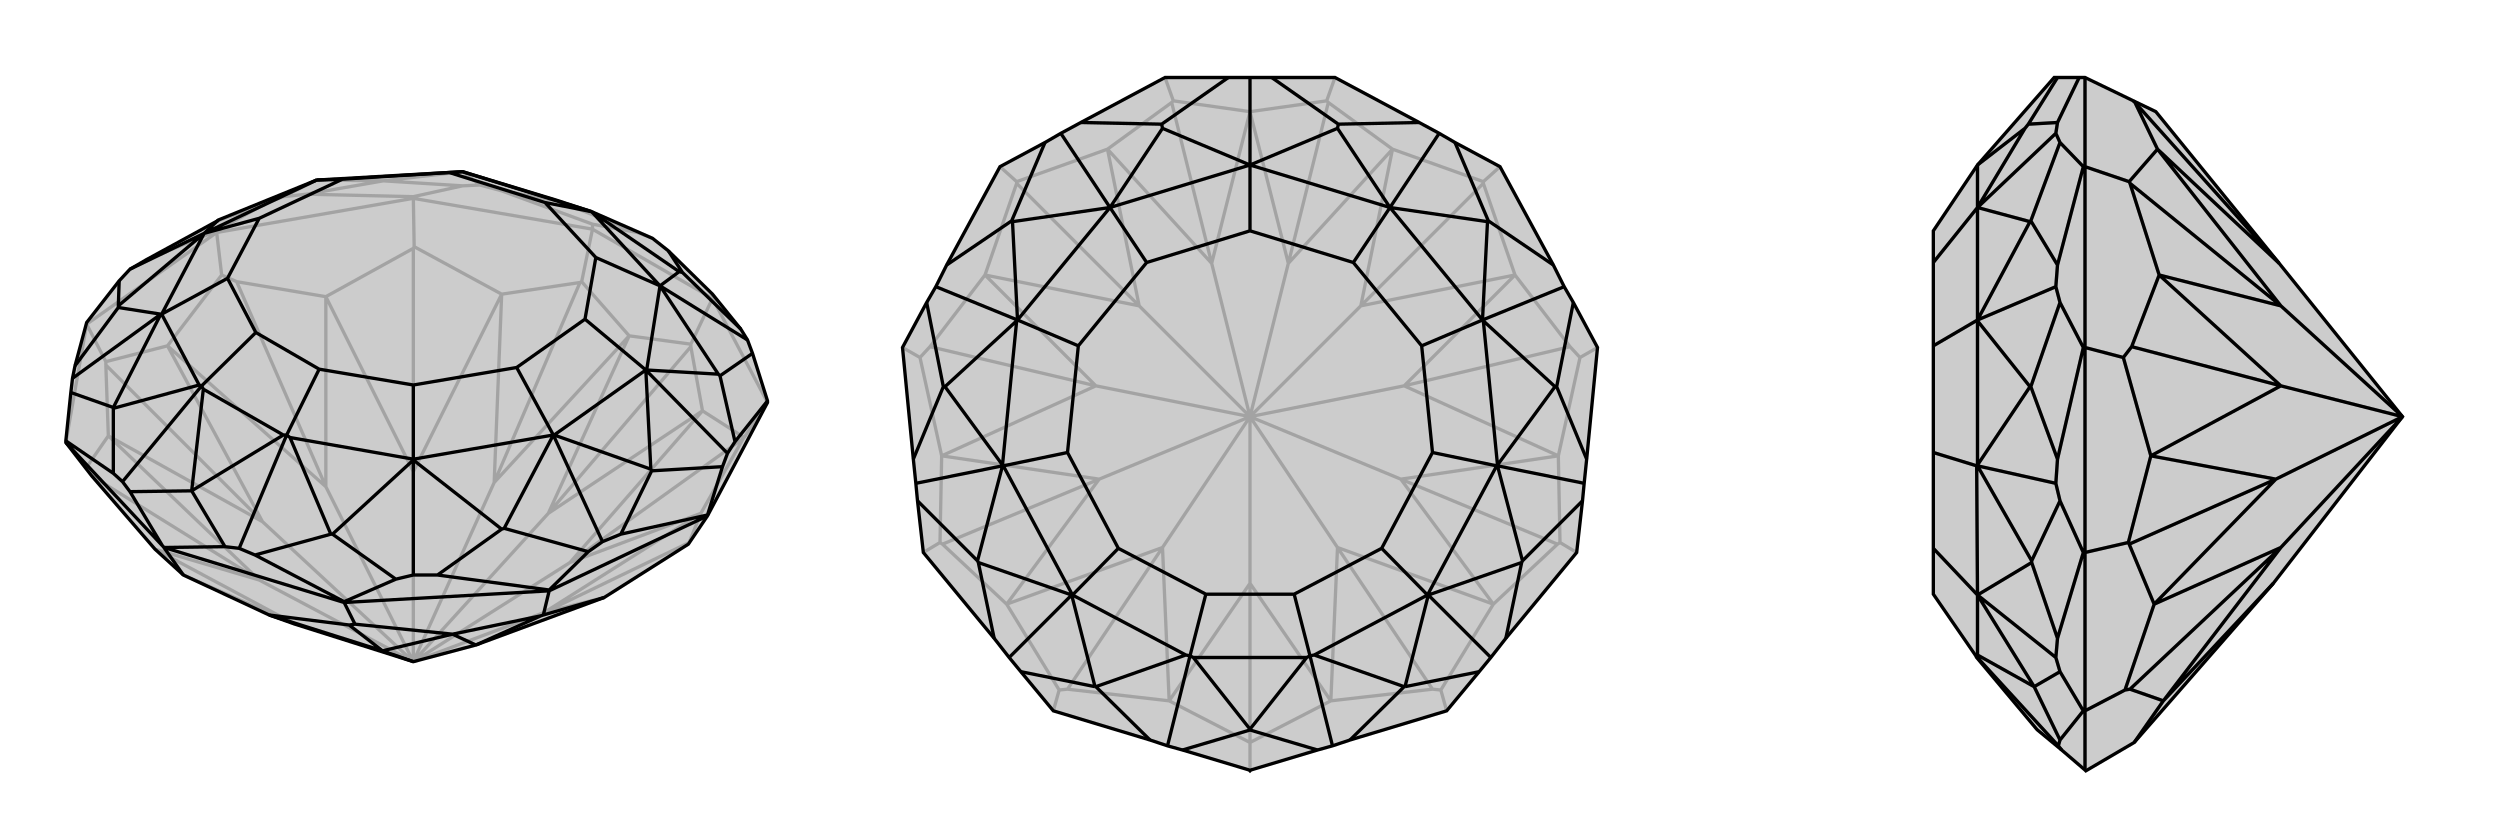
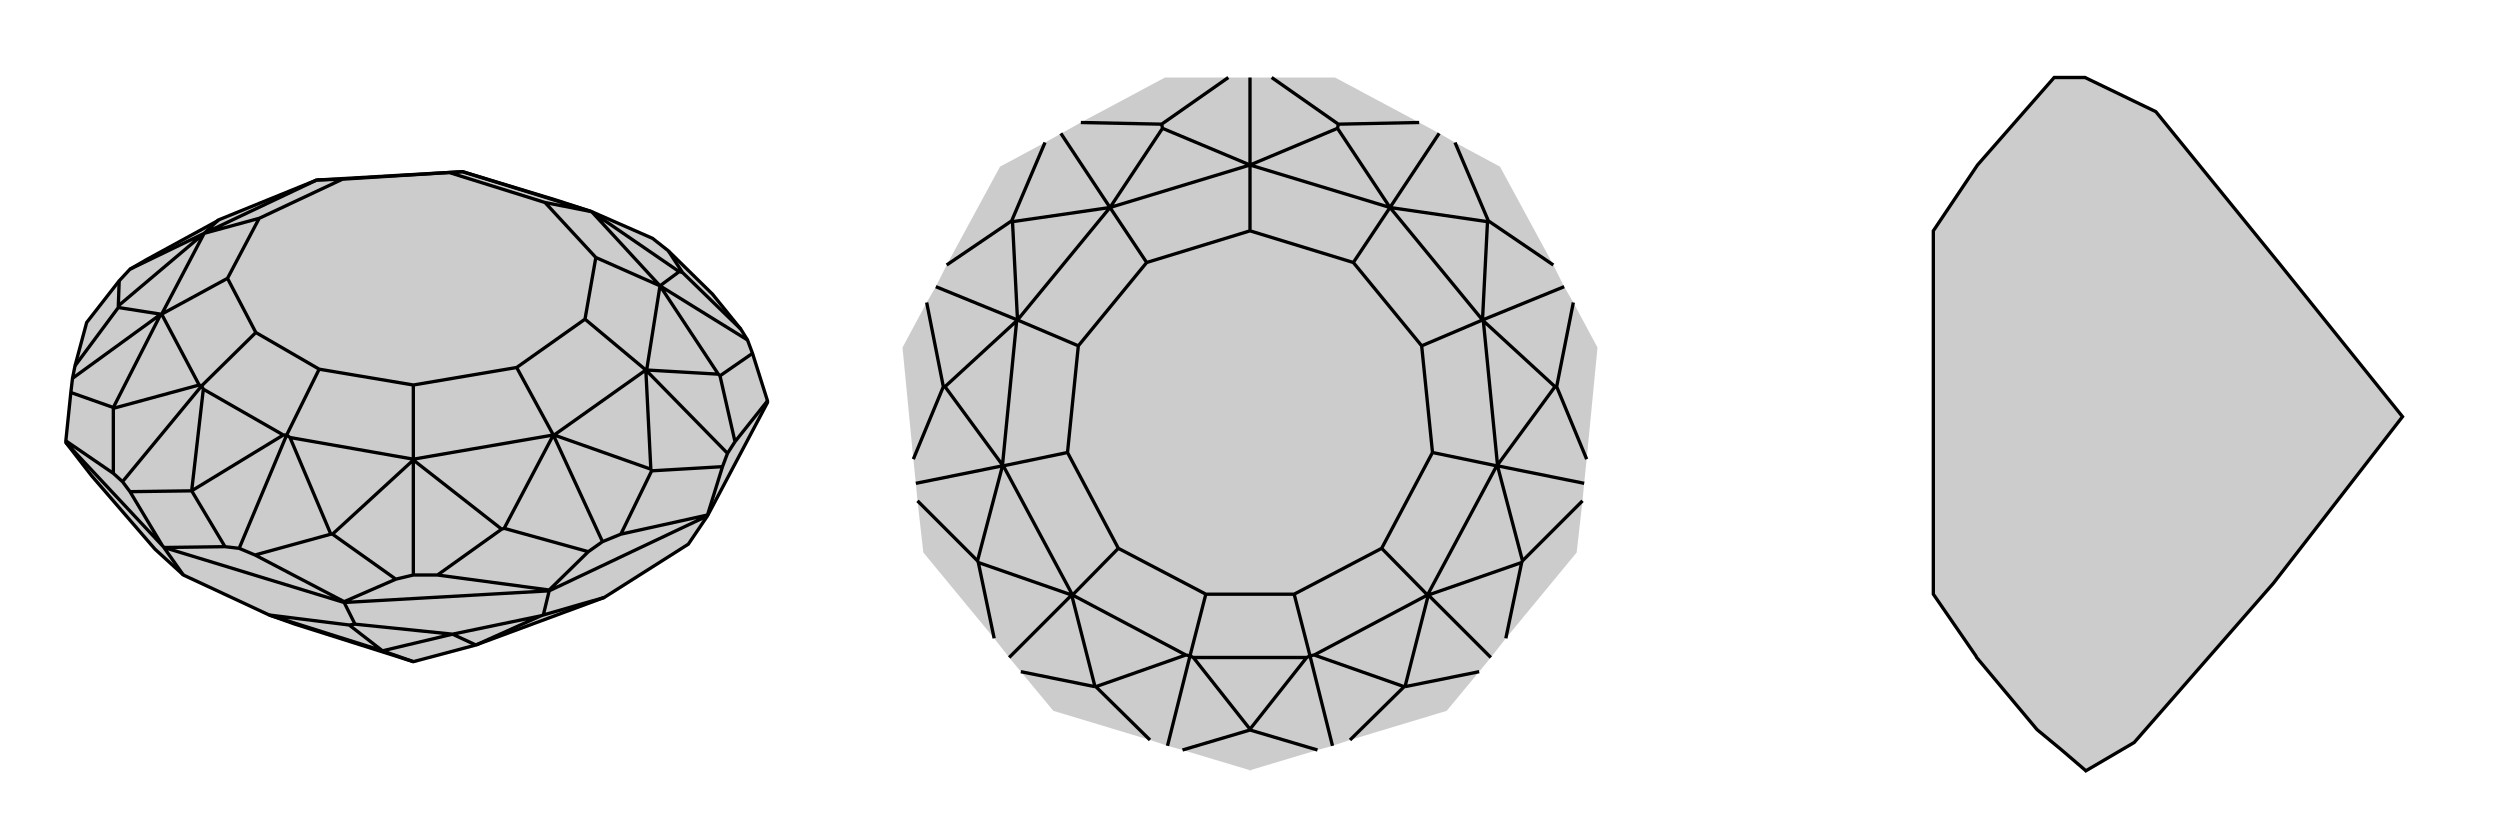
<svg xmlns="http://www.w3.org/2000/svg" viewBox="0 0 3000 1000">
  <g stroke="currentColor" stroke-width="4" fill="none" transform="translate(-4 -19)">
    <path fill="currentColor" stroke="none" fill-opacity=".2" d="M575,793L729,736L830,672L853,638L925,502L925,500L907,443L901,427L893,414L859,372L806,320L787,305L714,273L671,259L559,225L385,235L384,235L384,235L266,283L265,284L179,331L160,342L147,356L108,406L94,458L91,473L89,490L83,548L83,550L107,581L114,590L190,678L224,709L327,757L358,768L500,813z" />
-     <path stroke-opacity=".2" d="M500,813L315,715M500,813L319,645M500,813L395,603M500,813L500,585M500,813L597,598M500,813L662,635M500,813L688,694M500,813L657,754M108,408L108,406M264,298L264,296M500,257L500,255M715,294L715,288M859,377L859,372M597,598L606,372M597,598L759,422M597,598L700,358M662,635L759,422M662,635L847,512M662,635L833,435M715,294L859,377M759,422L702,357M759,422L833,432M715,294L500,257M606,372L700,358M700,358L702,357M715,294L702,357M859,377L925,502M833,435L833,432M847,512L833,435M859,377L833,432M500,257L264,298M500,257L501,315M925,502L897,544M264,298L108,408M264,298L270,349M83,550L108,408M108,408L131,453M395,603L395,375M395,375L288,357M395,375L500,585M395,375L500,317M606,372L500,585M606,372L501,315M501,315L500,317M500,585L500,317M847,512L688,694M847,512L897,544M897,544L896,545M688,694L845,635M845,635L896,545M688,694L896,545M845,635L657,754M845,635L831,670M395,603L205,434M270,349L288,357M205,434L270,349M395,603L288,357M657,754L729,736M830,672L831,670M657,754L831,670M319,645L134,542M131,457L134,542M205,434L319,645M205,434L131,453M131,453L131,457M319,645L131,457M190,678L315,715M315,715L134,542M107,581L134,542M315,715L114,590M190,678L358,768M358,768L224,709M500,255L372,252M500,255L559,242M264,296L179,331M264,296L323,263M715,288L606,248M715,288L769,298M769,298L787,305M769,298L673,260M606,248L580,241M606,248L673,260M673,260L671,259M559,242L580,241M559,242L464,236M580,241L559,225M372,252L344,255M372,252L464,236M464,236L464,236M323,263L344,255M323,263L265,284M344,255L384,235M464,236L559,225M464,236L385,235" />
    <path d="M575,793L729,736L830,672L853,638L925,502L925,500L907,443L901,427L893,414L859,372L806,320L787,305L714,273L671,259L559,225L385,235L384,235L384,235L266,283L265,284L179,331L160,342L147,356L108,406L94,458L91,473L89,490L83,548L83,550L107,581L114,590L190,678L224,709L327,757L358,768L500,813z" />
    <path d="M500,813L463,800M853,638L853,637M663,728L663,727M417,742L417,741M853,638L663,728M663,728L417,742M663,728L656,757M83,550L199,674M417,742L201,676M417,742L430,768M224,709L200,675M729,736L656,757M656,757L653,758M575,793L547,780M653,758L547,780M575,793L653,758M463,800L547,780M430,768L547,780M430,768L423,769M463,800L327,757M327,757L423,769M463,800L423,769M83,548L140,587M199,674L160,609M201,676L274,675M199,674L200,675M201,676L200,675M417,741L479,714M417,741L310,685M663,727L710,681M663,727L529,709M853,637L871,579M853,637L749,660M925,500L886,549M147,356L146,386M160,342L249,299M94,458L146,388M89,490L140,508M91,473L197,396M479,714L500,709M479,714L403,660M529,709L500,709M529,709L606,654M500,709L500,571M710,681L727,669M710,681L609,653M749,660L727,669M749,660L786,584M727,669L668,541M871,579L877,563M871,579L786,584M786,584L785,582M886,549L877,563M886,549L868,470M877,563L779,463M907,443L868,470M868,470L866,468M893,414L823,346M901,427L796,362M806,320L823,346M823,346L819,345M140,587L151,597M140,587L140,509M160,609L151,597M160,609L234,608M151,597L246,482M274,675L291,677M274,675L234,608M234,608L234,608M310,685L291,677M310,685L401,660M291,677L348,541M234,608L248,486M234,608L344,541M140,508L140,509M140,508L197,396M140,509L243,481M403,660L401,660M403,660L500,571M401,660L352,544M146,386L146,388M146,386L249,299M146,388L197,396M197,396L198,396M606,654L609,653M606,654L500,571M609,653L668,541M500,571L500,570M266,283L249,299M785,582L669,541M785,582L779,463M866,468L780,463M866,468L796,362M819,345L796,362M819,345L714,273M714,273L559,225M559,225L543,226M249,299L249,299M249,299L249,299M384,235L249,299M384,235L415,234M249,299L198,396M249,299L315,281M243,481L246,482M243,481L198,396M198,396L277,353M246,482L248,486M348,541L344,541M248,486L344,541M246,482L311,418M348,541L352,544M352,544L500,570M348,541L387,462M500,570L668,541M500,570L500,481M668,541L669,541M779,463L779,463M668,541L668,541M669,541L779,463M668,541L624,460M779,463L780,463M796,362L780,463M779,463L706,402M714,273L796,362M714,273L658,262M796,362L719,328M543,226L658,262M543,226L415,234M415,234L315,281M315,281L277,353M277,353L311,418M311,418L387,462M387,462L500,481M500,481L624,460M624,460L706,402M706,402L719,328M658,262L719,328" />
  </g>
  <g stroke="currentColor" stroke-width="4" fill="none" transform="translate(1000 0)">
-     <path fill="currentColor" stroke="none" fill-opacity=".2" d="M254,171L273,160L297,147L398,93L474,93L500,93L526,93L602,93L703,147L727,160L746,171L800,200L864,318L877,344L888,363L917,417L904,551L901,580L899,601L892,663L807,766L789,789L775,806L736,853L620,888L599,895L581,900L501,924L500,925L499,924L419,900L401,895L380,888L264,853L225,806L211,789L193,766L108,663L101,601L99,580L96,551L83,417L112,363L123,344L136,318L200,200z" />
-     <path stroke-opacity=".2" d="M500,500L395,657M500,500L319,575M500,500L315,463M500,500L367,367M500,500L454,316M500,500L546,316M500,500L633,367M500,500L685,463M500,500L681,575M500,500L500,700M500,500L605,657M454,316L329,179M454,316L500,134M454,316L406,123M546,316L500,134M546,316L671,179M546,316L594,123M500,134L408,121M500,134L592,121M329,179L406,123M406,123L408,121M398,93L408,121M594,123L592,121M671,179L594,123M602,93L592,121M200,200L220,218M800,200L780,218M83,417L104,429M917,417L896,429M108,663L128,651M892,663L872,651M264,853L271,828M736,853L729,828M500,891L500,925M315,463L182,330M182,330L116,416M182,330L367,367M182,330L220,220M329,179L367,367M329,179L220,218M220,218L220,220M367,367L220,220M671,179L633,367M671,179L780,218M780,218L780,220M633,367L818,330M818,330L780,220M633,367L780,220M818,330L685,463M818,330L884,416M315,463L130,547M104,429L116,416M130,547L104,429M315,463L116,416M685,463L870,547M896,429L884,416M870,547L896,429M685,463L884,416M319,575L208,725M131,653L208,725M130,547L319,575M130,547L128,651M128,651L131,653M319,575L131,653M870,547L681,575M870,547L872,651M872,651L869,653M681,575L792,725M869,653L792,725M681,575L869,653M403,841L395,657M403,841L281,827M395,657L208,725M271,828L208,725M271,828L281,827M395,657L281,827M605,657L792,725M729,828L792,725M729,828L719,827M605,657L597,841M597,841L719,827M605,657L719,827M403,841L500,700M403,841L500,891M597,841L500,700M597,841L500,891M500,700L500,891" />
-     <path d="M254,171L273,160L297,147L398,93L474,93L500,93L526,93L602,93L703,147L727,160L746,171L800,200L864,318L877,344L888,363L917,417L904,551L901,580L899,601L892,663L807,766L789,789L775,806L736,853L620,888L599,895L581,900L501,924L500,925L499,924L419,900L401,895L380,888L264,853L225,806L211,789L193,766L108,663L101,601L99,580L96,551L83,417L112,363L123,344L136,318L200,200z" />
+     <path fill="currentColor" stroke="none" fill-opacity=".2" d="M254,171L297,147L398,93L474,93L500,93L526,93L602,93L703,147L727,160L746,171L800,200L864,318L877,344L888,363L917,417L904,551L901,580L899,601L892,663L807,766L789,789L775,806L736,853L620,888L599,895L581,900L501,924L500,925L499,924L419,900L401,895L380,888L264,853L225,806L211,789L193,766L108,663L101,601L99,580L96,551L83,417L112,363L123,344L136,318L200,200z" />
    <path d="M474,93L394,149M297,147L394,149M394,149L395,154M254,171L214,265M273,160L332,249M136,318L214,265M214,265L215,266M112,363L132,464M123,344L221,384M96,551L132,464M132,464L134,464M101,601L173,673M99,580L203,559M193,766L174,675M225,806L314,824M211,789L286,714M775,806L686,824M807,766L826,675M789,789L714,714M899,601L827,673M904,551L868,464M901,580L797,559M888,363L868,464M868,464L866,464M864,318L786,265M877,344L779,384M746,171L786,265M786,265L785,266M703,147L606,149M727,160L668,249M526,93L606,149M500,93L500,198M606,149L605,154M380,888L315,824M419,900L500,876M401,895L428,787M581,900L500,876M500,876L500,875M620,888L685,824M599,895L572,787M500,875L432,789M500,875L568,789M314,824L315,824M314,824L286,714M315,824L423,786M686,824L685,824M686,824L714,714M685,824L577,786M173,673L174,675M173,673L203,559M174,675L286,714M286,714L287,714M826,675L827,673M826,675L714,714M827,673L797,559M714,714L713,714M215,266L332,249M215,266L221,384M134,464L220,385M134,464L203,558M866,464L797,558M866,464L780,385M785,266L779,384M785,266L668,249M395,154L500,198M395,154L332,249M605,154L668,249M605,154L500,198M500,198L332,249M221,384L221,384M332,249L221,384M332,249L376,315M221,384L220,385M203,559L203,558M203,559L204,559M220,385L203,558M221,384L294,415M204,559L287,714M204,559L281,543M423,786L428,787M423,786L287,714M287,714L342,658M428,787L432,789M572,787L568,789M432,789L568,789M428,787L447,713M572,787L577,786M577,786L713,714M572,787L553,713M713,714L796,559M713,714L658,658M797,559L797,558M779,384L780,385M797,559L796,559M797,558L780,385M796,559L719,543M779,384L779,384M668,249L779,384M779,384L706,415M500,198L668,249M500,198L500,277M668,249L624,315M376,315L500,277M376,315L294,415M294,415L281,543M281,543L342,658M342,658L447,713M447,713L553,713M553,713L658,658M658,658L719,543M719,543L706,415M706,415L624,315M500,277L624,315" />
  </g>
  <g stroke="currentColor" stroke-width="4" fill="none" transform="translate(2000 0)">
    <path fill="currentColor" stroke="none" fill-opacity=".2" d="M735,316L587,134L560,121L502,93L495,93L469,93L465,93L373,198L320,277L320,315L320,415L320,543L320,658L320,713L371,787L372,789L444,875L445,876L474,900L502,924L503,925L561,891L728,700L883,500z" />
-     <path stroke-opacity=".2" d="M883,500L737,657M883,500L731,575M883,500L737,463M883,500L737,367M502,853L500,853M502,663L500,663M502,417L500,417M502,200L500,200M735,316L589,179M735,316L562,123M502,93L502,200M589,179L562,123M562,123L560,121M502,200L502,417M502,200L555,218M502,417L502,663M502,417L548,429M502,853L502,663M502,663L554,651M502,853L502,924M502,853L550,828M737,463L591,330M591,330L558,416M591,330L737,367M591,330L556,220M589,179L737,367M589,179L555,218M555,218L556,220M737,367L556,220M737,463L581,547M548,429L558,416M581,547L548,429M737,463L558,416M731,575L585,725M555,653L585,725M581,547L731,575M581,547L554,651M554,651L555,653M731,575L555,653M596,841L737,657M596,841L556,827M737,657L585,725M550,828L585,725M550,828L556,827M737,657L556,827M596,841L728,700M596,841L561,891M500,200L469,318M500,200L472,171M500,417L469,551M500,417L472,363M500,663L469,766M500,663L472,601M500,853L472,888M500,853L472,806M495,93L469,147M469,93L434,149M469,147L467,160M469,147L434,149M434,149L430,154M472,171L467,160M472,171L437,265M467,160L373,249M469,318L467,344M469,318L437,265M437,265L436,266M472,363L467,344M472,363L437,464M467,344L373,384M469,551L467,580M469,551L437,464M437,464L436,464M472,601L467,580M472,601L438,673M467,580L373,559M469,766L467,789M469,766L438,675M472,806L467,789M472,806L441,824M467,789L373,714M472,888L470,895M472,888L441,824M474,900L470,895M470,895L371,787M441,824L441,824M441,824L373,714M441,824L373,786M438,673L438,675M438,673L373,559M438,675L373,714M373,714L373,714M436,266L373,249M436,266L373,384M436,464L373,385M436,464L373,558M430,154L373,198M430,154L373,249M373,198L373,249M373,384L373,384M373,249L373,384M373,249L320,315M373,384L373,385M373,559L373,558M373,559L372,559M373,385L373,558M373,384L320,415M372,559L373,714M372,559L320,543M373,786L371,787M373,786L373,714M373,714L320,658" />
    <path d="M735,316L587,134L560,121L502,93L495,93L469,93L465,93L373,198L320,277L320,315L320,415L320,543L320,658L320,713L371,787L372,789L444,875L445,876L474,900L502,924L503,925L561,891L728,700L883,500z" />
-     <path d="M883,500L737,367M883,500L737,463M883,500L731,575M883,500L737,657M502,200L500,200M502,417L500,417M502,663L500,663M502,853L500,853M735,316L589,179M735,316L562,123M502,93L502,200M562,123L560,121M589,179L562,123M502,200L502,417M502,200L555,218M502,417L502,663M502,417L548,429M502,663L502,853M502,663L554,651M502,853L502,924M502,853L550,828M589,179L737,367M589,179L555,218M555,218L556,220M737,367L591,330M591,330L556,220M737,367L556,220M591,330L737,463M591,330L558,416M737,463L581,547M548,429L558,416M581,547L548,429M737,463L558,416M581,547L731,575M581,547L554,651M554,651L555,653M731,575L585,725M555,653L585,725M731,575L555,653M737,657L585,725M550,828L585,725M550,828L556,827M737,657L596,841M596,841L556,827M737,657L556,827M596,841L728,700M596,841L561,891M500,853L472,806M500,853L472,888M500,663L472,601M500,663L469,766M500,417L472,363M500,417L469,551M500,200L472,171M500,200L469,318M495,93L469,147M472,806L467,789M472,806L441,824M469,766L467,789M469,766L438,675M467,789L373,714M472,601L467,580M472,601L438,673M469,551L467,580M469,551L437,464M467,580L373,559M472,363L467,344M472,363L437,464M437,464L436,464M469,318L467,344M469,318L437,265M467,344L373,384M472,171L467,160M472,171L437,265M437,265L436,266M469,147L467,160M469,147L434,149M467,160L373,249M469,93L434,149M434,149L430,154M474,900L470,895M472,888L470,895M472,888L441,824M470,895L371,787M441,824L441,824M441,824L373,714M441,824L373,786M438,675L438,673M438,675L373,714M438,673L373,559M373,714L373,714M436,464L373,558M436,464L373,385M436,266L373,384M436,266L373,249M430,154L373,249M430,154L373,198M371,787L373,786M373,786L373,714M373,714L372,559M373,714L320,658M373,559L373,558M373,384L373,385M373,559L372,559M373,558L373,385M372,559L320,543M373,384L373,384M373,249L373,384M373,384L320,415M373,198L373,249M373,249L320,315" />
  </g>
</svg>